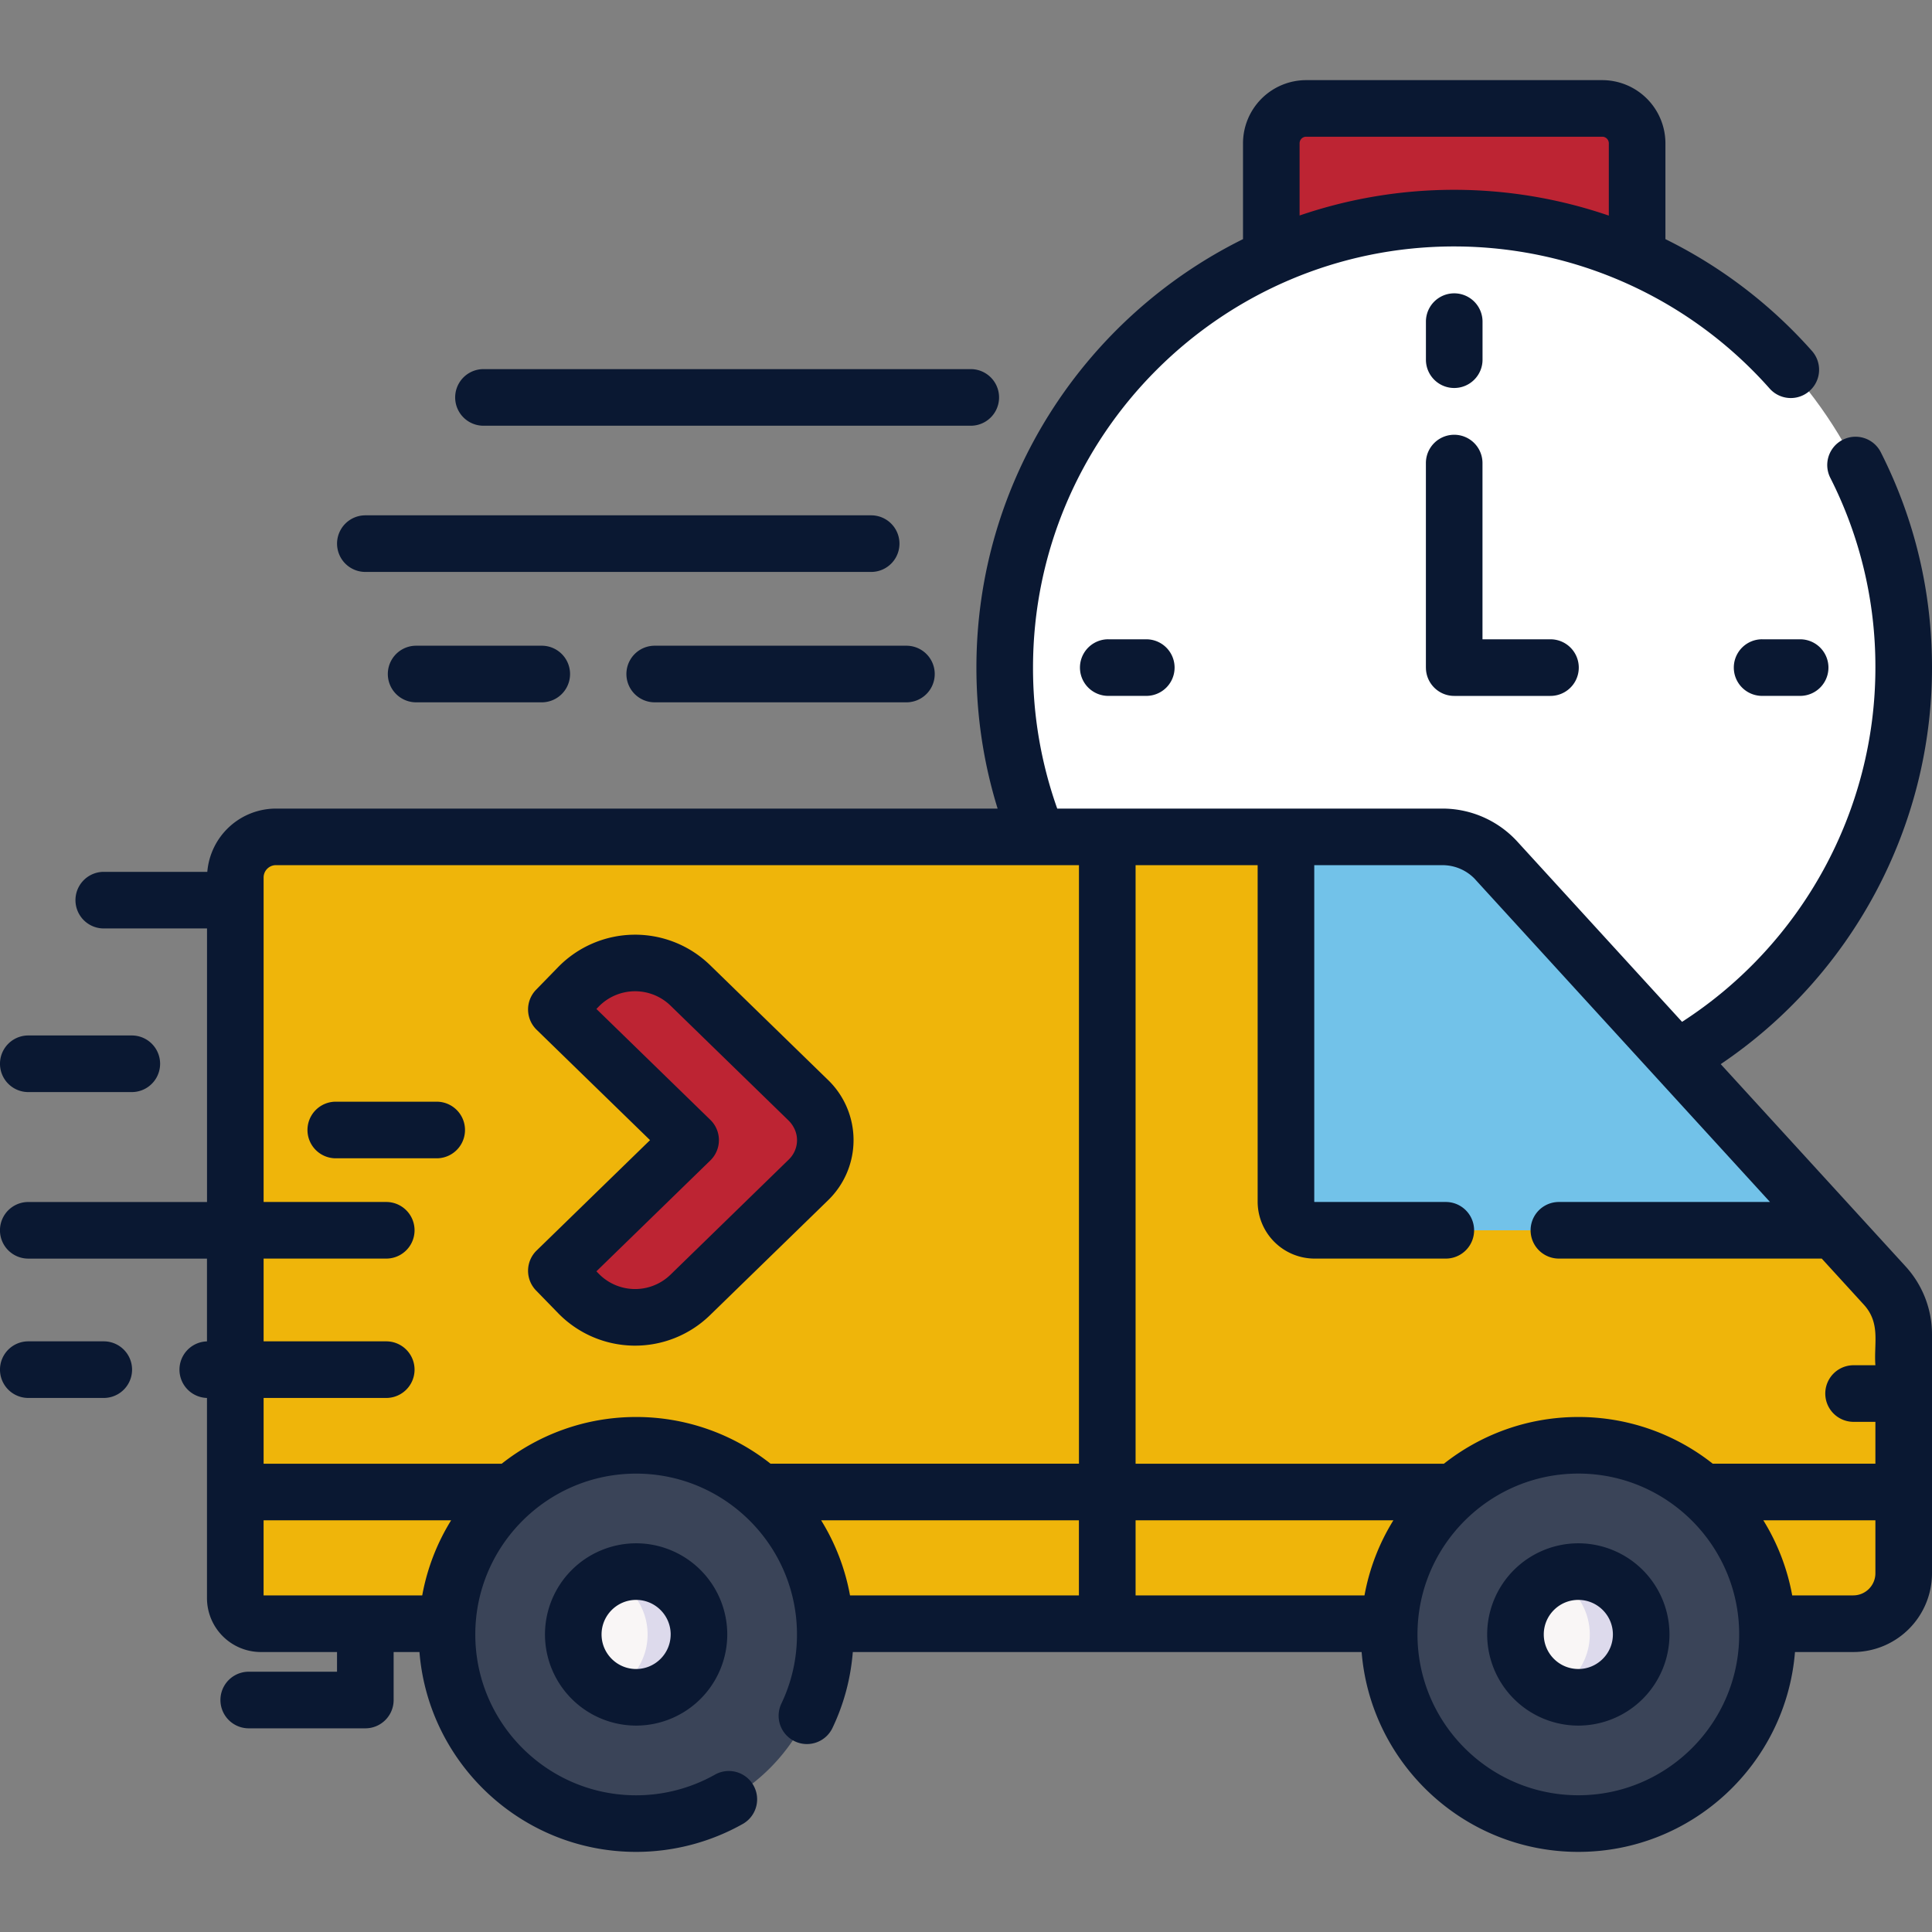
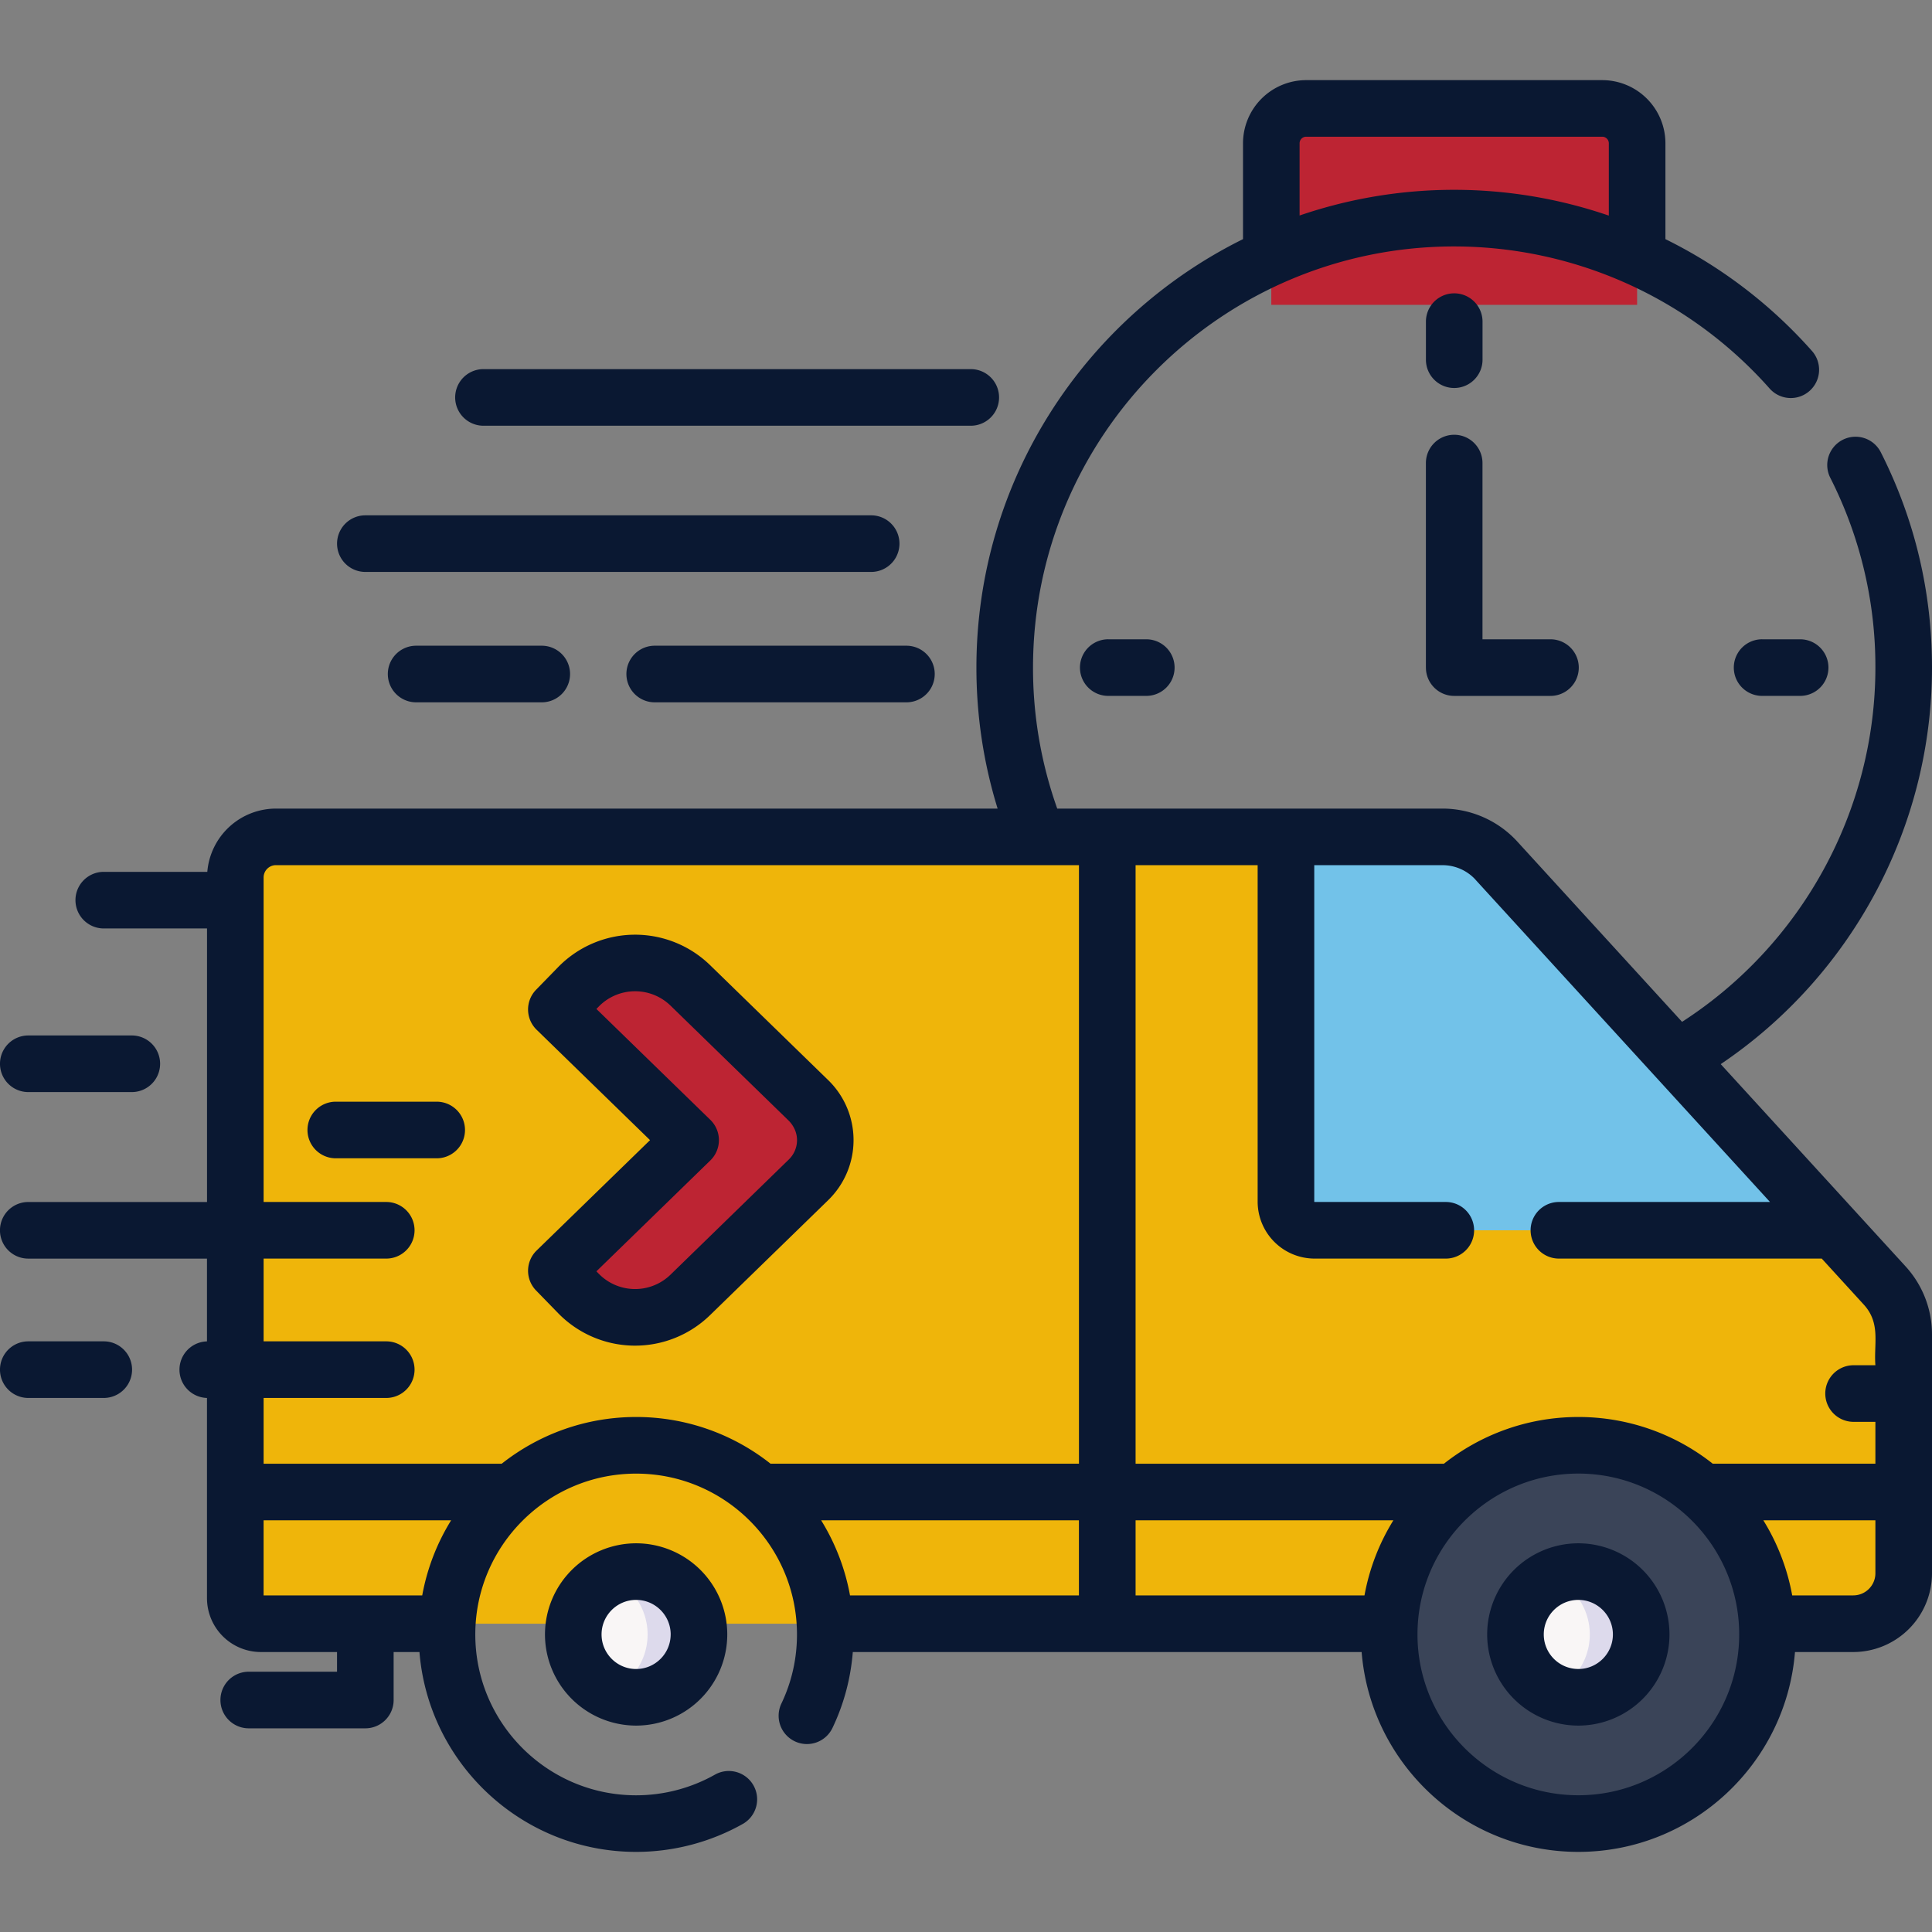
<svg xmlns="http://www.w3.org/2000/svg" width="90" height="90" fill="none">
  <rect width="100%" height="100%" fill="#808080" stroke="none" />
  <g clip-path="url(#a)">
    <path fill="#BD2433" d="M76.263 14.2H59.222V6.675c0-.897.727-1.624 1.624-1.624h13.793c.897 0 1.624.727 1.624 1.624V14.2Z" />
-     <path fill="#fff" d="M67.743 52.038c11.564 0 20.939-9.375 20.939-20.939S79.306 10.16 67.742 10.16c-11.564 0-20.938 9.375-20.938 20.939s9.374 20.939 20.939 20.939Z" />
    <path fill="#EFB50A" d="M86.333 75.638h-74.18a1.192 1.192 0 0 1-1.191-1.192v-33.57c0-1.045.848-1.892 1.893-1.892h54.343a3.4 3.4 0 0 1 2.51 1.106l18.087 19.792c.57.624.887 1.44.887 2.285V73.29a2.349 2.349 0 0 1-2.35 2.35Z" />
    <path fill="#72C2E9" d="M69.708 40.09a3.4 3.4 0 0 0-2.51-1.106h-7.296v16.992c0 .737.598 1.335 1.335 1.335h24.208l-15.737-17.22Z" />
    <path fill="#3A4458" d="M73.525 84.95a8.811 8.811 0 1 0 0-17.622 8.811 8.811 0 0 0 0 17.622Z" />
    <path fill="#F9F6F6" d="M73.525 79.067a2.928 2.928 0 1 0 0-5.856 2.928 2.928 0 0 0 0 5.856Z" />
    <path fill="#DDDAEC" d="M73.525 73.21c-.427 0-.83.094-1.196.258a2.927 2.927 0 0 1 0 5.342 2.928 2.928 0 1 0 1.196-5.599Z" />
-     <path fill="#3A4458" d="M29.633 84.95a8.811 8.811 0 1 0 0-17.622 8.811 8.811 0 0 0 0 17.622Z" />
    <path fill="#F9F6F6" d="M29.633 79.067a2.928 2.928 0 1 0 0-5.856 2.928 2.928 0 0 0 0 5.856Z" />
    <path fill="#DDDAEC" d="M29.633 73.21c-.426 0-.83.094-1.195.258a2.927 2.927 0 0 1 0 5.342 2.928 2.928 0 1 0 1.195-5.599Z" />
    <path fill="#BD2433" d="m26.944 60.253-1.026-1.054 6.253-6.087-6.253-6.086 1.026-1.054a3.684 3.684 0 0 1 5.21-.07l5.48 5.333c.284.277.515.608.65.98.361.99.093 2.052-.62 2.745l-5.51 5.363a3.684 3.684 0 0 1-5.21-.07Z" />
    <path fill="#0A1832" d="M67.743 18.074c.728 0 1.319-.59 1.319-1.318v-1.773a1.318 1.318 0 1 0-2.637 0v1.773c0 .728.59 1.318 1.318 1.318ZM82.086 29.78a1.318 1.318 0 1 0 0 2.637h1.772a1.318 1.318 0 1 0 0-2.636h-1.772ZM51.627 29.78a1.318 1.318 0 1 0 0 2.637h1.772a1.318 1.318 0 1 0 0-2.636h-1.772ZM73.525 71.893a4.251 4.251 0 0 0-4.247 4.246 4.251 4.251 0 0 0 4.247 4.246 4.251 4.251 0 0 0 4.246-4.246 4.251 4.251 0 0 0-4.246-4.246Zm0 5.855c-.888 0-1.61-.722-1.61-1.61 0-.887.722-1.609 1.61-1.609.887 0 1.61.722 1.61 1.61 0 .887-.723 1.61-1.61 1.61ZM25.387 76.139a4.251 4.251 0 0 0 4.246 4.246 4.25 4.25 0 0 0 4.246-4.246 4.25 4.25 0 0 0-4.246-4.246 4.251 4.251 0 0 0-4.246 4.246Zm5.855 0c0 .887-.721 1.61-1.609 1.61-.887 0-1.61-.723-1.61-1.61 0-.888.723-1.61 1.61-1.61.888 0 1.61.722 1.61 1.61ZM38.584 55.904a3.9 3.9 0 0 0-.03-5.614l-5.48-5.334a5.01 5.01 0 0 0-7.074.096l-1.027 1.054a1.318 1.318 0 0 0 .025 1.864l5.283 5.142-5.283 5.141a1.318 1.318 0 0 0-.025 1.864L26 61.172a5.002 5.002 0 0 0 7.074.095l5.51-5.363ZM27.89 59.333l-.107-.11 5.308-5.166a1.319 1.319 0 0 0 0-1.89l-5.308-5.166.107-.11a2.369 2.369 0 0 1 3.346-.045l5.48 5.334c.584.569.506 1.371.03 1.834l-5.51 5.364a2.366 2.366 0 0 1-3.346-.045ZM66.425 31.1c0 .727.59 1.318 1.318 1.318h4.484a1.318 1.318 0 1 0 0-2.637H69.06v-8.21a1.318 1.318 0 1 0-2.636 0v9.528ZM22.521 19.832h22.701a1.318 1.318 0 1 0 0-2.637h-22.7a1.318 1.318 0 1 0 0 2.637ZM17.019 26.643h23.563a1.318 1.318 0 1 0 0-2.637H17.02a1.318 1.318 0 1 0 0 2.637ZM30.499 30.08a1.318 1.318 0 1 0 0 2.637h11.726a1.318 1.318 0 1 0 0-2.637H30.498ZM19.385 30.08a1.318 1.318 0 1 0 0 2.637h5.852a1.318 1.318 0 1 0 0-2.637h-5.852ZM1.318 50.873H6.14a1.318 1.318 0 1 0 0-2.637H1.318a1.318 1.318 0 1 0 0 2.637ZM4.834 62.485H1.318a1.318 1.318 0 1 0 0 2.637h3.516a1.318 1.318 0 1 0 0-2.637ZM20.343 51.321h-4.701a1.318 1.318 0 1 0 0 2.637h4.701a1.318 1.318 0 1 0 0-2.637Z" />
    <path fill="#0A1832" d="M80.158 49.571C86.266 45.456 90 38.521 90 31.1c0-3.528-.802-6.903-2.385-10.032a1.318 1.318 0 0 0-2.353 1.19 19.414 19.414 0 0 1 2.101 8.842c0 6.675-3.426 12.903-9.006 16.501l-7.676-8.399a4.728 4.728 0 0 0-3.483-1.535H49.25a19.524 19.524 0 0 1-1.128-6.567c0-10.819 8.802-19.62 19.62-19.62a19.64 19.64 0 0 1 14.693 6.618 1.318 1.318 0 1 0 1.974-1.748 22.273 22.273 0 0 0-6.827-5.21V6.676a2.946 2.946 0 0 0-2.942-2.943H60.846a2.946 2.946 0 0 0-2.942 2.943v4.464c-7.351 3.638-12.419 11.218-12.419 19.96 0 2.247.333 4.448.988 6.567H12.855a3.214 3.214 0 0 0-3.198 2.947H4.834a1.318 1.318 0 1 0 0 2.637h4.81v12.743H1.317a1.318 1.318 0 1 0 0 2.637h8.325v3.856a1.318 1.318 0 0 0 0 2.635v9.326a2.513 2.513 0 0 0 2.51 2.51H15.7v.917h-4.113a1.318 1.318 0 1 0 0 2.637h5.432c.728 0 1.318-.59 1.318-1.318v-2.236h1.203c.418 5.203 4.784 9.31 10.093 9.31 1.753 0 3.482-.457 5.002-1.321a1.319 1.319 0 0 0-1.304-2.292 7.488 7.488 0 0 1-3.698.977c-4.131 0-7.492-3.361-7.492-7.493 0-4.131 3.361-7.492 7.492-7.492 4.132 0 7.493 3.36 7.493 7.492 0 1.127-.244 2.21-.726 3.22a1.318 1.318 0 1 0 2.38 1.135c.535-1.12.849-2.307.947-3.536H63.43c.419 5.203 4.784 9.31 10.094 9.31s9.675-4.107 10.093-9.31h2.714A3.672 3.672 0 0 0 90 73.288V62.167a4.695 4.695 0 0 0-1.232-3.175l-8.61-9.42ZM60.54 6.675c0-.169.137-.306.305-.306H74.64c.168 0 .305.137.305.306v3.369a22.226 22.226 0 0 0-14.405-.005V6.675Zm8.194 34.305 13.72 15.013H72.62a1.318 1.318 0 1 0 0 2.637h12.244l1.957 2.142c.799.873.463 1.82.542 2.826h-1.016a1.318 1.318 0 1 0 0 2.637h1.016v1.95h-7.576a10.076 10.076 0 0 0-6.262-2.176c-2.362 0-4.537.816-6.262 2.177H52.9V40.302h5.686v15.674a2.656 2.656 0 0 0 2.653 2.654h6.112a1.318 1.318 0 1 0 0-2.637h-6.112a.017.017 0 0 1-.016-.017V40.303h5.976c.583 0 1.144.246 1.537.677Zm-5.173 33.34H52.9v-3.498h12.009a10.063 10.063 0 0 0-1.346 3.498Zm-25.311-3.498h12.01v3.498H39.597a10.063 10.063 0 0 0-1.345-3.498Zm-25.971 0h8.736a10.063 10.063 0 0 0-1.346 3.498h-7.39v-3.498Zm11.091-2.636H12.28v-3.064h5.713a1.318 1.318 0 1 0 0-2.637H12.28V58.63h5.713a1.318 1.318 0 1 0 0-2.637H12.28V40.877c0-.317.258-.575.575-.575h37.407v27.883H35.895a10.076 10.076 0 0 0-6.262-2.176c-2.362 0-4.537.816-6.262 2.177ZM73.525 83.63c-4.132 0-7.493-3.36-7.493-7.492s3.361-7.493 7.493-7.493c4.131 0 7.493 3.361 7.493 7.493 0 4.131-3.362 7.492-7.493 7.492Zm12.807-9.31h-2.844a10.063 10.063 0 0 0-1.346-3.499h5.221v2.467c0 .569-.462 1.031-1.03 1.031Z" />
  </g>
  <defs>
    <clipPath id="a">
      <path fill="#fff" d="M0 0h90v90H0z" />
    </clipPath>
  </defs>
</svg>